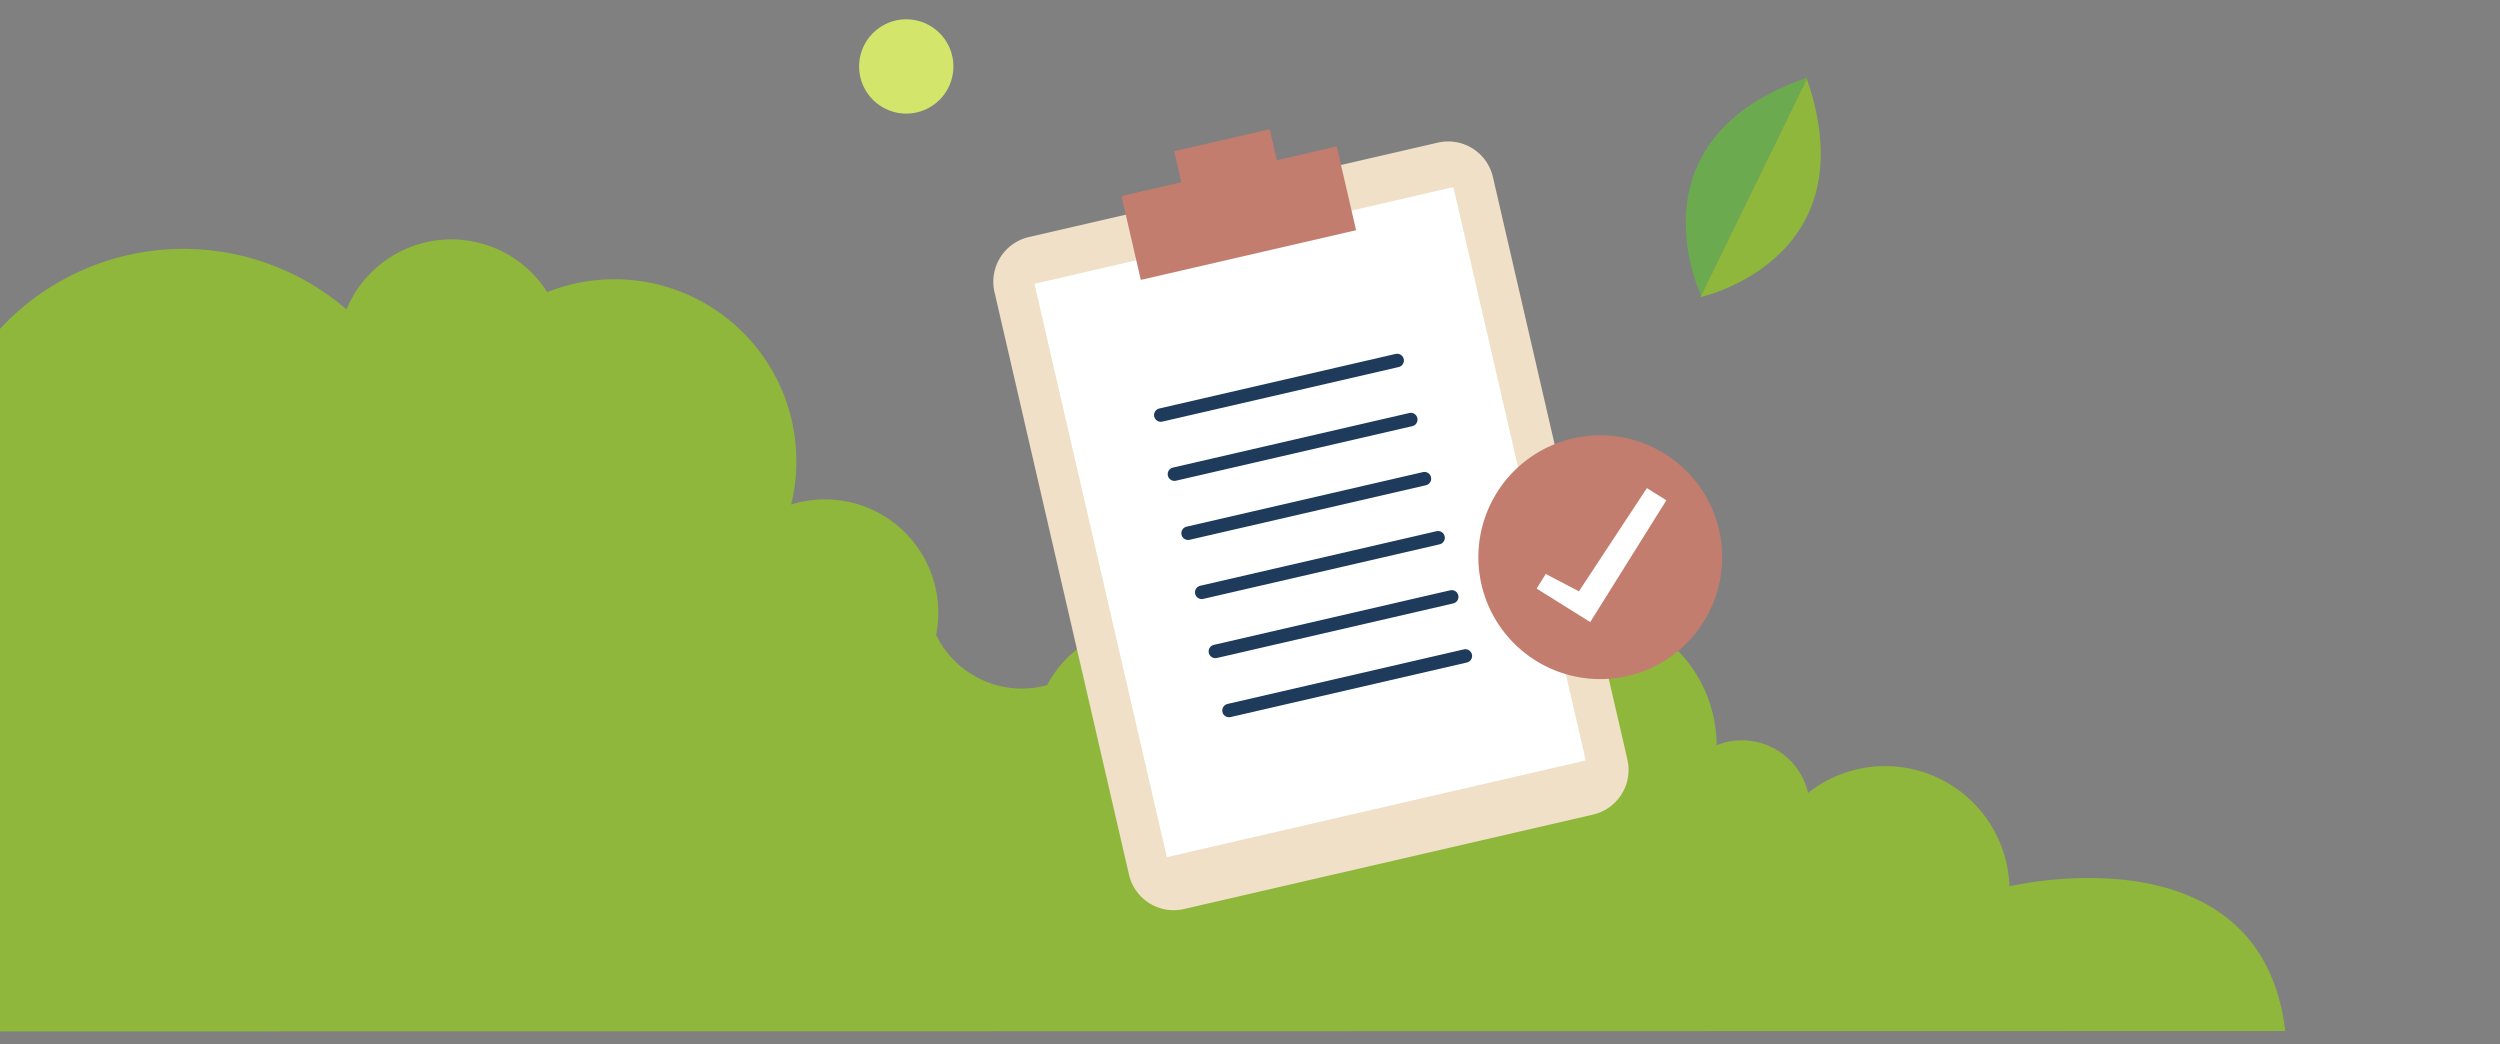
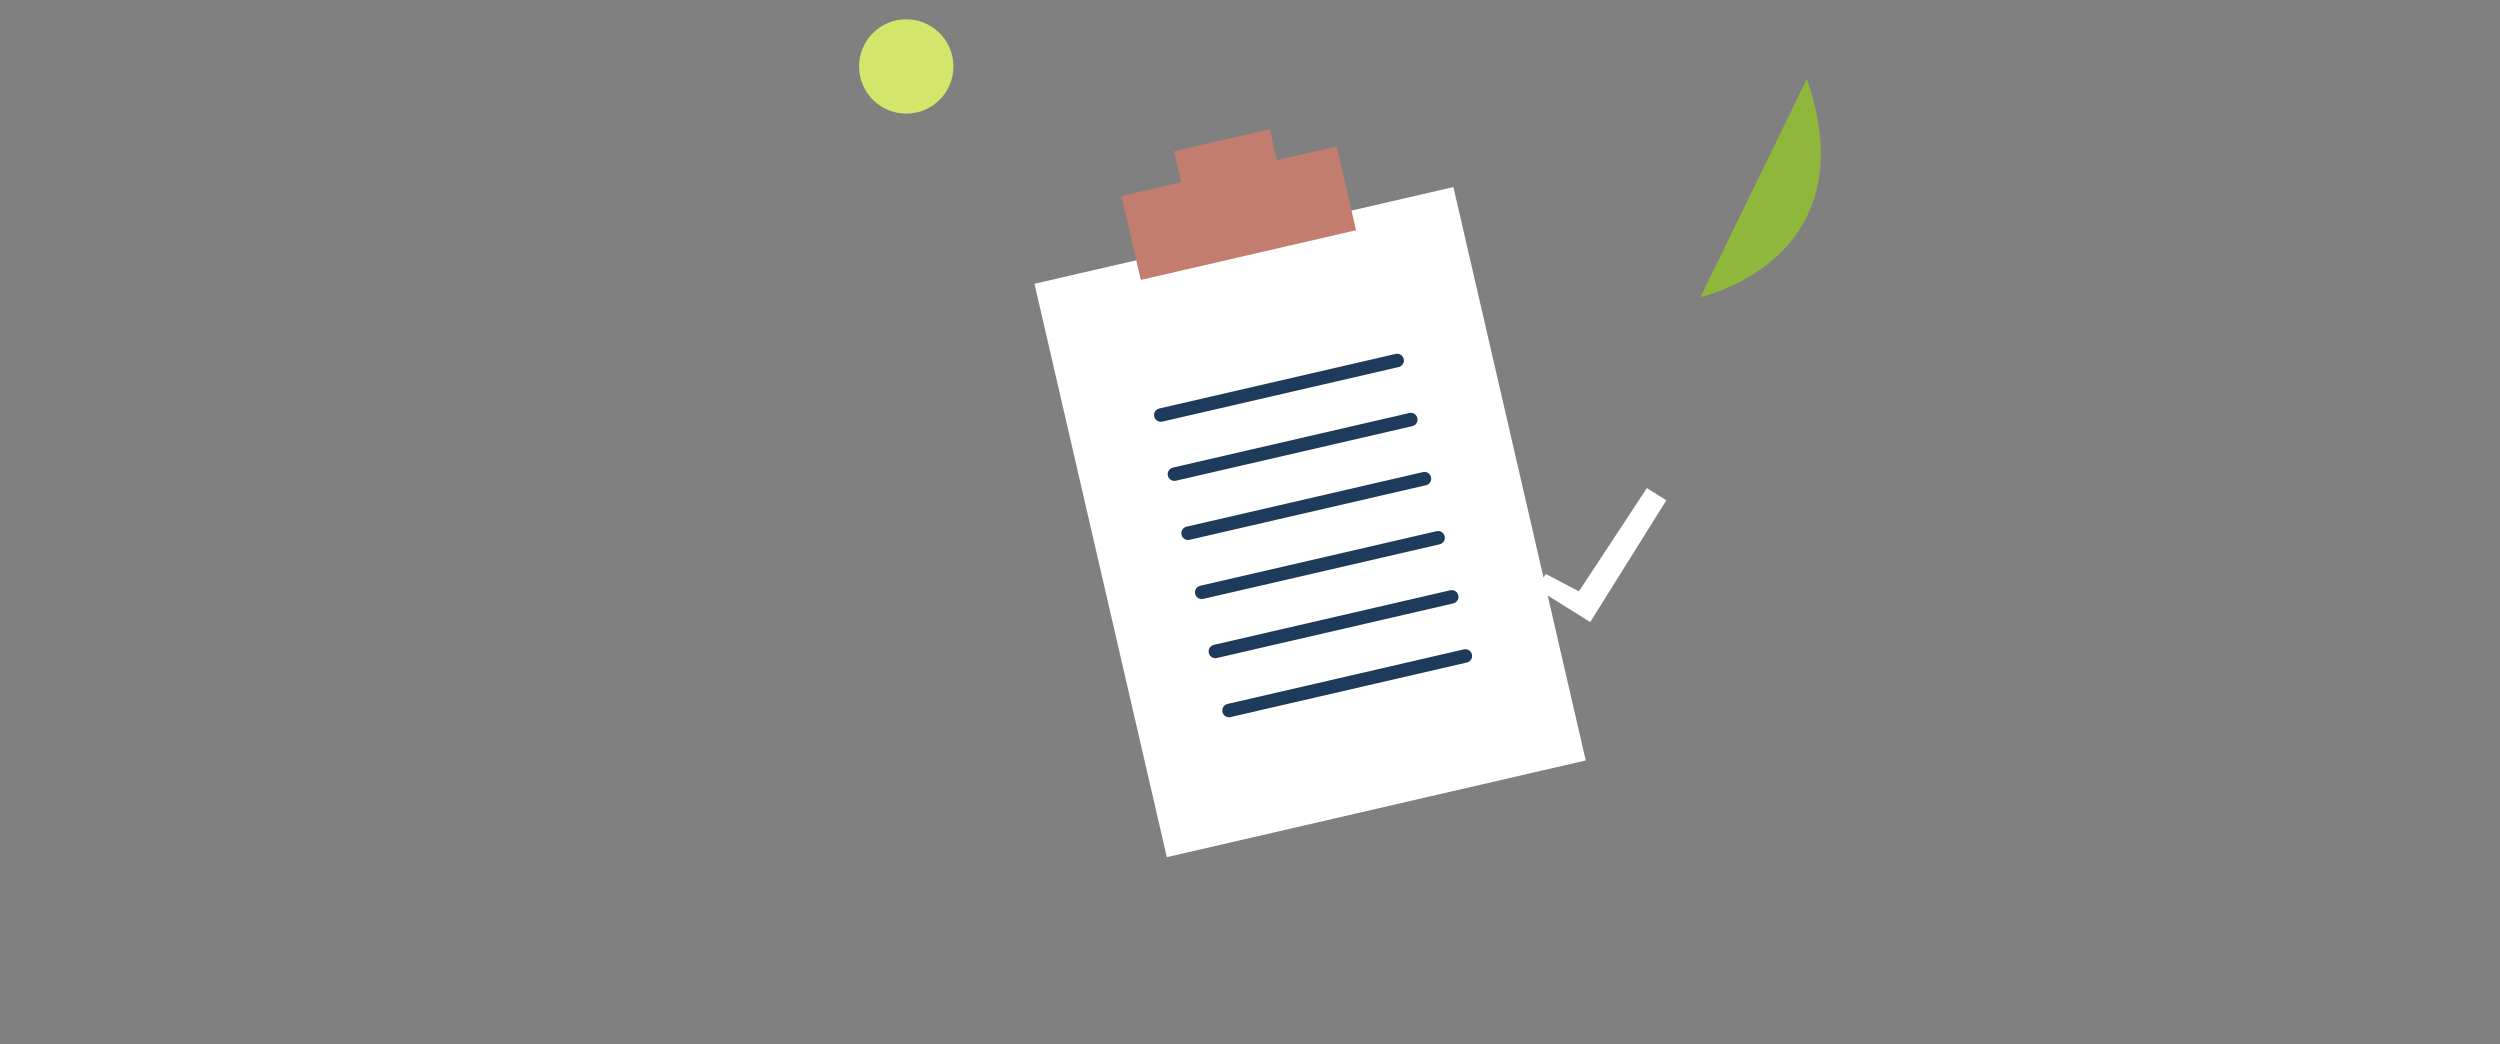
<svg xmlns="http://www.w3.org/2000/svg" width="371" height="155" viewBox="0 0 371 155">
  <rect x="0" y="0" width="371" height="155" fill="#808080" stroke="none" />
  <defs>
    <clipPath id="clip-path">
-       <rect id="Rectangle_4292" data-name="Rectangle 4292" width="371" height="155" transform="translate(0 190)" fill="#fff" stroke="#707070" stroke-width="1" />
-     </clipPath>
+       </clipPath>
    <clipPath id="clip-path-2">
      <rect id="Rectangle_4404" data-name="Rectangle 4404" width="96.829" height="109.905" fill="none" />
    </clipPath>
  </defs>
  <g id="Groupe_15391" data-name="Groupe 15391" transform="translate(8647.623 11665)">
    <g id="Groupe_de_masques_12" data-name="Groupe de masques 12" transform="translate(-8647.623 -11855)" clip-path="url(#clip-path)">
      <g id="Groupe_15415" data-name="Groupe 15415">
-         <path id="Tracé_47996" data-name="Tracé 47996" d="M3328.037,3977.229c-2.573-30.563-40.165-22.895-40.165-22.895a18.469,18.469,0,0,0-29.392-14.917,10.1,10.1,0,0,0-13.338-7.545c.006-.2.03-.4.03-.6a20.255,20.255,0,0,0-39.658-5.816,9.869,9.869,0,0,0-1.294-.5,56.952,56.952,0,0,1-23.2-.437,10.058,10.058,0,0,0-3.612.675,16.858,16.858,0,0,0-31.266-5.714,14.136,14.136,0,0,1-16.214-8.032,16.831,16.831,0,0,0-20.831-20.094,27.014,27.014,0,0,0-35.086-32.785,16.854,16.854,0,0,0-29.868,1.521,37.133,37.133,0,0,0-62.321,27.29c0,.084.006.166.007.25a27,27,0,0,0-39.792,17.156,16.821,16.821,0,0,0-20.987,16.357v.023a16.815,16.815,0,0,0-19.734-.392,27.008,27.008,0,0,0-47.177,11.523,26.97,26.97,0,0,0-7.366-1.026c-14.917,0-27.576,13.309-27.576,28.226m236.714-75.878c.031.007.062.018.094.024l-.092.016C3055.916,3883.648,3055.915,3883.635,3055.915,3883.622Z" transform="matrix(0.999, -0.035, 0.035, 0.999, -3124.781, -3513.771)" fill="#8fb73b" />
-       </g>
+         </g>
    </g>
    <circle id="Ellipse_1054" data-name="Ellipse 1054" cx="7" cy="7" r="7" transform="translate(-8522.996 -11656.001) rotate(-40)" fill="#d4e56b" />
    <g id="Groupe_15461" data-name="Groupe 15461" transform="translate(-8387.427 -11657.435) rotate(26)">
-       <path id="Tracé_2146" data-name="Tracé 2146" d="M8.957,0V36.023S-11.2,20.153,8.957,0Z" transform="translate(0)" fill="#6caa4f" />
      <path id="Tracé_2147" data-name="Tracé 2147" d="M0,0V36.023S20.153,20.153,0,0Z" transform="translate(8.957 0.237)" fill="#8fb73b" />
    </g>
    <g id="Groupe_15459" data-name="Groupe 15459" transform="translate(-8503.272 -11635.652) rotate(-13)">
      <g id="Groupe_15458" data-name="Groupe 15458" clip-path="url(#clip-path-2)">
-         <path id="Tracé_48234" data-name="Tracé 48234" d="M6.812,7.554H69.1a6.812,6.812,0,0,1,6.812,6.812v88.727A6.812,6.812,0,0,1,69.1,109.9H6.812A6.812,6.812,0,0,1,0,103.093V14.366A6.812,6.812,0,0,1,6.812,7.554" fill="#efe0c7" />
        <rect id="Rectangle_4402" data-name="Rectangle 4402" width="63.802" height="87.327" transform="translate(6.056 14.499)" fill="#fff" />
        <path id="Tracé_48235" data-name="Tracé 48235" d="M45.227,4.721V0H30.687V4.721H21.565V17.489H54.349V4.721Z" fill="#c27d6e" />
        <line id="Ligne_2556" data-name="Ligne 2556" x2="36" transform="translate(19.941 37.698)" fill="none" stroke="#1f3b5b" stroke-linecap="round" stroke-linejoin="round" stroke-width="2" />
        <line id="Ligne_2557" data-name="Ligne 2557" x2="36" transform="translate(19.941 46.698)" fill="none" stroke="#1f3b5b" stroke-linecap="round" stroke-linejoin="round" stroke-width="2" />
        <line id="Ligne_2558" data-name="Ligne 2558" x2="36" transform="translate(19.941 55.698)" fill="none" stroke="#1f3b5b" stroke-linecap="round" stroke-linejoin="round" stroke-width="2" />
        <line id="Ligne_2559" data-name="Ligne 2559" x2="36" transform="translate(19.941 64.698)" fill="none" stroke="#1f3b5b" stroke-linecap="round" stroke-linejoin="round" stroke-width="2" />
        <line id="Ligne_2560" data-name="Ligne 2560" x2="36" transform="translate(19.941 73.698)" fill="none" stroke="#1f3b5b" stroke-linecap="round" stroke-linejoin="round" stroke-width="2" />
        <line id="Ligne_2561" data-name="Ligne 2561" x2="36" transform="translate(19.941 82.698)" fill="none" stroke="#1f3b5b" stroke-linecap="round" stroke-linejoin="round" stroke-width="2" />
-         <path id="Tracé_48236" data-name="Tracé 48236" d="M78.741,54.836A18.088,18.088,0,1,1,60.653,72.924,18.088,18.088,0,0,1,78.741,54.836" fill="#c27d6e" />
        <path id="Tracé_48237" data-name="Tracé 48237" d="M68.491,75.336l6.632,6.632L90.2,66.9l-2.412-2.412L74.519,77.145,70.3,73.527Z" fill="#fff" />
      </g>
    </g>
  </g>
</svg>